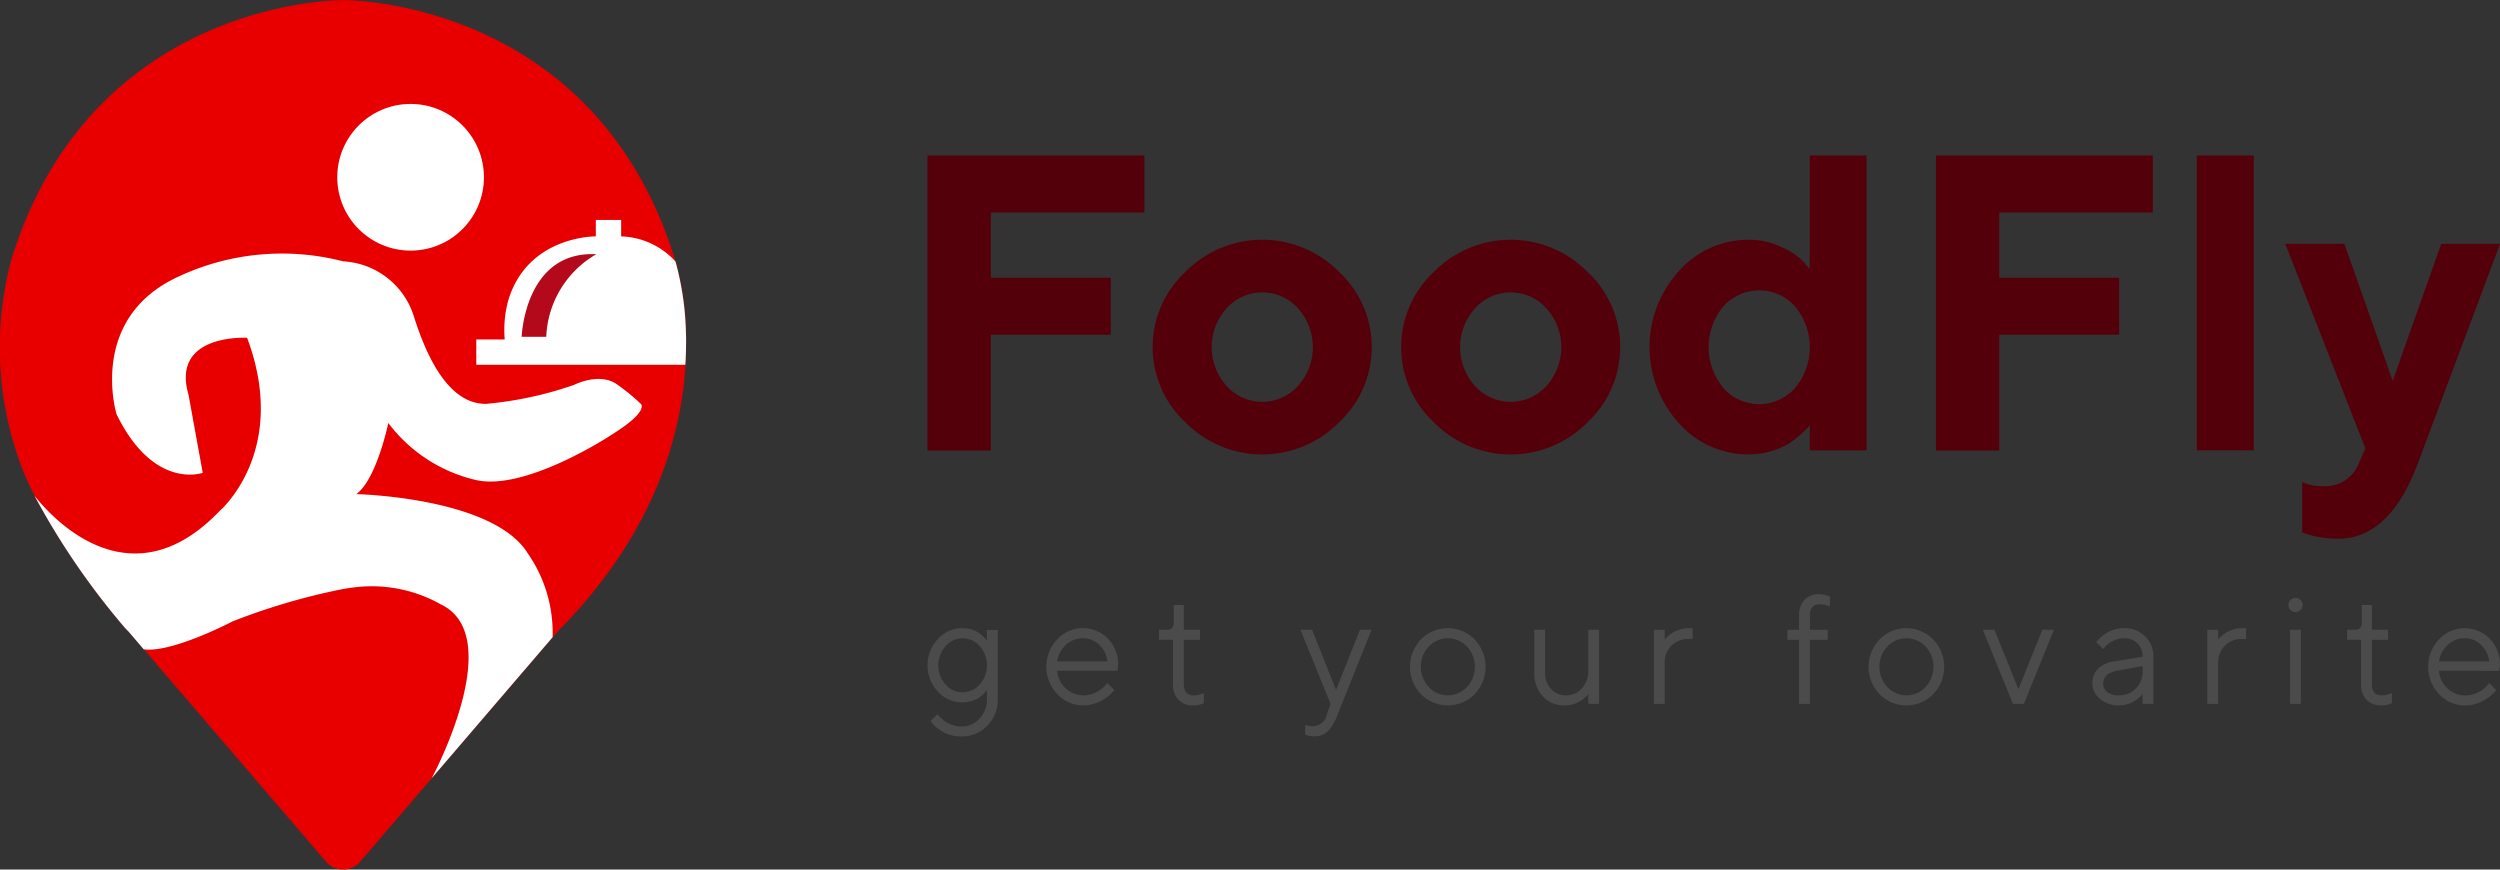
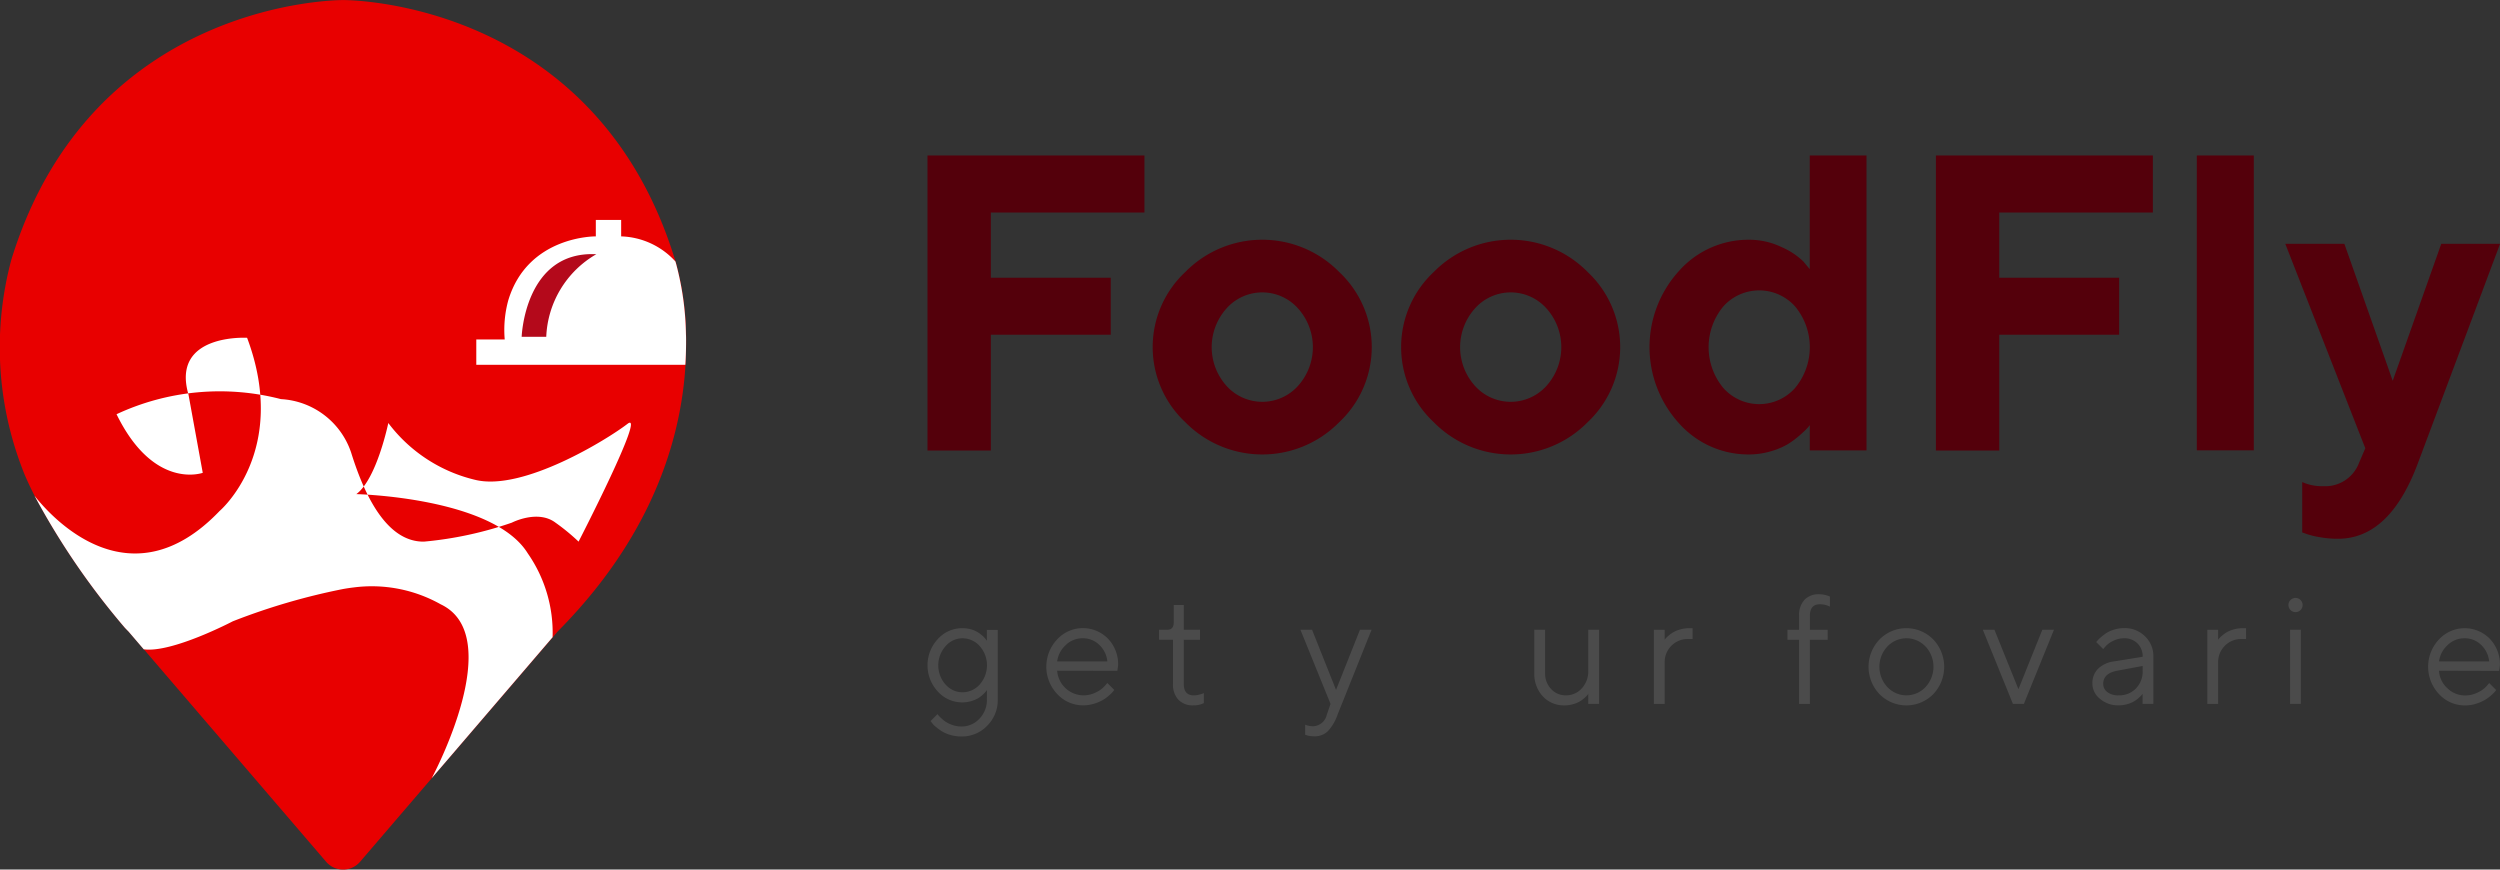
<svg xmlns="http://www.w3.org/2000/svg" width="157.866" height="54.91" viewBox="0 0 157.866 54.91">
  <rect x="0" y="0" width="157.866" height="54.91" fill="#333333" stroke="none" />
  <g id="logo" transform="translate(-97.781 -319.066)">
    <g id="subtitel" transform="translate(156.348 356.59)">
      <path id="path" d="M179.289,375.634c-.013.02-.032.046-.057.081a2.176,2.176,0,0,1-.179.191,1.721,1.721,0,0,1-.307.24,1.906,1.906,0,0,1-.44.186,1.984,1.984,0,0,1-.574.083,2.067,2.067,0,0,1-1.541-.683,2.435,2.435,0,0,1,0-3.319,2.065,2.065,0,0,1,1.543-.683,2.035,2.035,0,0,1,.569.078,1.646,1.646,0,0,1,.445.2,2.336,2.336,0,0,1,.3.236,1.676,1.676,0,0,1,.183.2l.057.076v-.681h.686v4.391a2.274,2.274,0,0,1-.67,1.662,2.2,2.2,0,0,1-1.626.676,2.425,2.425,0,0,1-.707-.1,2.172,2.172,0,0,1-.55-.243,3.536,3.536,0,0,1-.379-.283,1.421,1.421,0,0,1-.236-.248l-.076-.1.438-.438c.013.019.034.047.064.083a2.365,2.365,0,0,0,.191.191,2.075,2.075,0,0,0,.307.238,1.865,1.865,0,0,0,.419.186,1.7,1.7,0,0,0,.529.084,1.524,1.524,0,0,0,1.136-.491,1.677,1.677,0,0,0,.474-1.214Zm-2.612-.352a1.405,1.405,0,0,0,1.055.495,1.456,1.456,0,0,0,1.1-.49,1.828,1.828,0,0,0,0-2.429,1.456,1.456,0,0,0-1.1-.49,1.4,1.4,0,0,0-1.055.5,1.822,1.822,0,0,0,0,2.419Z" transform="translate(-175.536 -369.586)" fill="#4b4b4b" />
      <path id="path-2" data-name="path" d="M186.183,374.415a1.685,1.685,0,0,0,1.657,1.557,1.739,1.739,0,0,0,.814-.2,1.672,1.672,0,0,0,.533-.39l.166-.191.438.438c-.019.026-.047.062-.084.108a2.424,2.424,0,0,1-.238.234,2.519,2.519,0,0,1-.395.29,2.666,2.666,0,0,1-.548.234,2.243,2.243,0,0,1-.688.107,2.217,2.217,0,0,1-1.648-.712,2.512,2.512,0,0,1-.007-3.453,2.213,2.213,0,0,1,3.207-.047,2.316,2.316,0,0,1,.643,1.679l-.048.352Zm.538-1.615a1.7,1.7,0,0,0-.538,1.029h3.171a1.676,1.676,0,0,0-.511-1.048,1.469,1.469,0,0,0-1.05-.414A1.51,1.51,0,0,0,186.72,372.8Z" transform="translate(-177.995 -369.586)" fill="#4b4b4b" />
      <path id="path-3" data-name="path" d="M195.877,369.788h.633v1.562h1.024v.633H196.51v2.781q0,.733.633.728a1.291,1.291,0,0,0,.312-.038c.1-.026.182-.047.236-.067l.086-.038v.633a1.407,1.407,0,0,1-.662.142,1.248,1.248,0,0,1-.945-.355,1.393,1.393,0,0,1-.34-1.007v-2.781h-.881v-.633h.538q.391,0,.391-.486Z" transform="translate(-180.326 -369.107)" fill="#4b4b4b" />
      <path id="path-4" data-name="path" d="M208.7,376.543l-1.9-4.681h.734l1.514,3.8,1.51-3.8h.733l-2.147,5.362a2.9,2.9,0,0,1-.624,1.054,1.181,1.181,0,0,1-.838.313,1.883,1.883,0,0,1-.3-.024,1.058,1.058,0,0,1-.216-.053l-.067-.019v-.638a1.4,1.4,0,0,0,.486.1.924.924,0,0,0,.881-.734Z" transform="translate(-183.249 -369.619)" fill="#4b4b4b" />
-       <path id="path-5" data-name="path" d="M216.683,372.436a2.377,2.377,0,0,1,3.383,0,2.506,2.506,0,0,1,0,3.465,2.384,2.384,0,0,1-3.383,0,2.5,2.5,0,0,1,0-3.465Zm2.9.452a1.653,1.653,0,0,0-2.41,0,1.879,1.879,0,0,0,0,2.558,1.648,1.648,0,0,0,2.41,0,1.885,1.885,0,0,0,0-2.562Z" transform="translate(-185.518 -369.586)" fill="#4b4b4b" />
      <path id="path-6" data-name="path" d="M229.817,375.91c-.013.019-.032.045-.057.078a1.682,1.682,0,0,1-.179.176,1.994,1.994,0,0,1-.3.224,1.766,1.766,0,0,1-.426.174,1.969,1.969,0,0,1-.545.076,1.8,1.8,0,0,1-1.36-.569,2.061,2.061,0,0,1-.541-1.479v-2.729h.682v2.729a1.411,1.411,0,0,0,.38,1.014,1.241,1.241,0,0,0,.934.4,1.321,1.321,0,0,0,1-.438,1.576,1.576,0,0,0,.41-1.119v-2.586h.685v4.681h-.685Z" transform="translate(-188.09 -369.619)" fill="#4b4b4b" />
      <path id="path-7" data-name="path" d="M238.88,372.414h-.3a1.425,1.425,0,0,0-1.033.42,1.454,1.454,0,0,0-.429,1.091v2.586h-.682v-4.681h.682v.633c.012-.02.032-.046.057-.079a1.661,1.661,0,0,1,.182-.176,2,2,0,0,1,.307-.224,1.914,1.914,0,0,1,.438-.176,2.109,2.109,0,0,1,.578-.078h.2Z" transform="translate(-190.566 -369.586)" fill="#4b4b4b" />
      <path id="path-8" data-name="path" d="M250.172,371.761h-1.124v4.048h-.681v-4.048h-.734v-.633h.734v-.877a1.418,1.418,0,0,1,.335-1.009,1.217,1.217,0,0,1,.932-.357,1.587,1.587,0,0,1,.347.038,1.486,1.486,0,0,1,.257.076l.077.034v.633a1.376,1.376,0,0,0-.633-.148q-.634,0-.633.733v.877h1.124Z" transform="translate(-193.328 -368.884)" fill="#4b4b4b" />
      <path id="path-9" data-name="path" d="M255.129,372.436a2.377,2.377,0,0,1,3.383,0,2.506,2.506,0,0,1,0,3.465,2.384,2.384,0,0,1-3.383,0,2.5,2.5,0,0,1,0-3.465Zm2.9.452a1.653,1.653,0,0,0-2.41,0,1.879,1.879,0,0,0,0,2.558,1.648,1.648,0,0,0,2.41,0,1.885,1.885,0,0,0,0-2.562Z" transform="translate(-195.006 -369.586)" fill="#4b4b4b" />
      <path id="path-10" data-name="path" d="M265.91,376.543l-1.9-4.681h.733l1.515,3.753,1.509-3.753h.734l-1.9,4.681Z" transform="translate(-197.368 -369.619)" fill="#4b4b4b" />
      <path id="path-11" data-name="path" d="M276.371,373.534a1.134,1.134,0,0,0-.328-.843,1.15,1.15,0,0,0-.844-.324,1.493,1.493,0,0,0-.7.169,1.543,1.543,0,0,0-.474.345l-.148.166-.438-.438c.02-.026.045-.058.079-.1a2.448,2.448,0,0,1,.218-.209,2.885,2.885,0,0,1,.356-.27,2,2,0,0,1,.488-.212,2.09,2.09,0,0,1,.616-.093,1.811,1.811,0,0,1,1.326.519,1.732,1.732,0,0,1,.526,1.286v2.977h-.681v-.633c-.013.019-.033.045-.06.078a1.907,1.907,0,0,1-.182.176,1.95,1.95,0,0,1-.3.224,1.768,1.768,0,0,1-.426.174,1.969,1.969,0,0,1-.545.076,1.738,1.738,0,0,1-1.179-.414,1.231,1.231,0,0,1-.478-.948,1.292,1.292,0,0,1,.353-.945,1.786,1.786,0,0,1,1.014-.469Zm-.426,2.005a1.535,1.535,0,0,0,.426-1.124v-.3l-1.61.3q-.877.167-.881.828a.64.64,0,0,0,.26.521,1.116,1.116,0,0,0,.716.207A1.463,1.463,0,0,0,275.945,375.539Z" transform="translate(-199.637 -369.586)" fill="#4b4b4b" />
      <path id="path-12" data-name="path" d="M285.28,372.414h-.3a1.425,1.425,0,0,0-1.033.42,1.457,1.457,0,0,0-.429,1.091v2.586h-.681v-4.681h.681v.633c.013-.02.032-.046.057-.079a1.689,1.689,0,0,1,.181-.176,2.074,2.074,0,0,1,.307-.224,1.907,1.907,0,0,1,.438-.176,2.1,2.1,0,0,1,.578-.078h.2Z" transform="translate(-202.017 -369.586)" fill="#4b4b4b" />
      <path id="path-13" data-name="path" d="M289.76,369.332a.448.448,0,1,1-.127.312A.423.423,0,0,1,289.76,369.332Zm-.026,1.874h.681v4.681h-.681Z" transform="translate(-203.693 -368.963)" fill="#4b4b4b" />
-       <path id="path-14" data-name="path" d="M295.481,369.788h.633v1.562h1.024v.633h-1.024v2.781q0,.733.633.728a1.3,1.3,0,0,0,.313-.038c.1-.026.182-.047.235-.067l.086-.038v.633a1.405,1.405,0,0,1-.662.142,1.245,1.245,0,0,1-.945-.355,1.393,1.393,0,0,1-.341-1.007v-2.781h-.881v-.633h.539c.261,0,.39-.162.39-.486Z" transform="translate(-204.907 -369.107)" fill="#4b4b4b" />
      <path id="path-15" data-name="path" d="M302.031,374.415a1.611,1.611,0,0,0,.522,1.1,1.588,1.588,0,0,0,1.136.462,1.739,1.739,0,0,0,.814-.2,1.672,1.672,0,0,0,.533-.39l.166-.191.438.438c-.019.026-.047.062-.083.108a2.618,2.618,0,0,1-.238.234,2.562,2.562,0,0,1-.4.29,2.677,2.677,0,0,1-.548.234,2.248,2.248,0,0,1-.688.107,2.216,2.216,0,0,1-1.648-.712,2.512,2.512,0,0,1-.007-3.453,2.213,2.213,0,0,1,3.207-.047,2.316,2.316,0,0,1,.642,1.679l-.047.352Zm.539-1.615a1.706,1.706,0,0,0-.539,1.029H305.2a1.672,1.672,0,0,0-.511-1.048,1.47,1.47,0,0,0-1.051-.414A1.508,1.508,0,0,0,302.569,372.8Z" transform="translate(-206.584 -369.586)" fill="#4b4b4b" />
    </g>
    <g id="logo_name" data-name="logo name" transform="translate(156.348 328.88)">
      <path id="path-16" data-name="path" d="M189.237,332.1v3.6h-9.7v4.117h7.571v3.6h-7.571v7.312h-4V332.1Z" transform="translate(-175.536 -332.095)" fill="#54000b" />
      <path id="path-17" data-name="path" d="M206.189,350.691a6.813,6.813,0,0,1-9.708,0,6.488,6.488,0,0,1,0-9.494,6.811,6.811,0,0,1,9.708,0,6.5,6.5,0,0,1,0,9.494Zm-7.1-2.286a3.037,3.037,0,0,0,4.494,0,3.659,3.659,0,0,0,0-4.915,3.024,3.024,0,0,0-4.494,0,3.661,3.661,0,0,0,0,4.915Z" transform="translate(-180.195 -333.84)" fill="#54000b" />
      <path id="path-18" data-name="path" d="M227.017,350.691a6.813,6.813,0,0,1-9.708,0,6.489,6.489,0,0,1,0-9.494,6.811,6.811,0,0,1,9.708,0,6.5,6.5,0,0,1,0,9.494Zm-7.1-2.286a3.037,3.037,0,0,0,4.494,0,3.661,3.661,0,0,0,0-4.915,3.024,3.024,0,0,0-4.494,0,3.659,3.659,0,0,0,0,4.915Z" transform="translate(-185.335 -333.84)" fill="#54000b" />
      <path id="path-19" data-name="path" d="M244.417,337.887a4.587,4.587,0,0,1,1.37.909l.4.481V332.1h3.584v18.623H246.19v-1.6a2.005,2.005,0,0,1-.163.2c-.073.082-.229.23-.468.441a5.244,5.244,0,0,1-.773.572,4.581,4.581,0,0,1-1.078.448,4.861,4.861,0,0,1-1.376.194,5.86,5.86,0,0,1-4.4-1.967,7.144,7.144,0,0,1,0-9.623,5.861,5.861,0,0,1,4.4-1.968A4.725,4.725,0,0,1,244.417,337.887Zm.838,8.9a4.029,4.029,0,0,0,0-5.163,3.04,3.04,0,0,0-4.519,0,4.029,4.029,0,0,0,0,5.163,3.027,3.027,0,0,0,4.519,0Z" transform="translate(-190.475 -332.095)" fill="#54000b" />
      <path id="path-20" data-name="path" d="M273.776,332.1v3.6h-9.7v4.117h7.571v3.6h-7.571v7.312h-4V332.1Z" transform="translate(-196.398 -332.095)" fill="#54000b" />
      <path id="path-21" data-name="path" d="M285.551,350.718h-3.6V332.1h3.6Z" transform="translate(-201.798 -332.095)" fill="#54000b" />
      <path id="path-22" data-name="path" d="M294.421,352.418l-5.052-12.91H293.1l3.052,8.65,3.065-8.65h3.714l-5.181,13.831q-1.78,4.793-5.052,4.793a6.516,6.516,0,0,1-1.156-.1,5.162,5.162,0,0,1-.844-.208l-.26-.091v-3.182a3.022,3.022,0,0,0,1.325.26,2.274,2.274,0,0,0,2.26-1.468Z" transform="translate(-203.628 -333.925)" fill="#54000b" />
    </g>
    <g id="main_logo" data-name="main logo" transform="translate(97.781 319.066)">
      <path id="path-23" data-name="path" d="M141.107,340.591c.038,4.54-1.306,11.481-8.086,18.325-.021.021-.041.043-.06.066l-7.913,9.22-4.53,5.282a1.412,1.412,0,0,1-2.143,0l-10.547-12.294-.966-1.127h0l-.922-1.078c-.021-.025-.043-.048-.066-.072-.067-.068-.134-.137-.2-.2a46.849,46.849,0,0,1-5.709-8.34c-.371-.728-.591-1.241-.7-1.512-.016-.038-.028-.072-.038-.1-.032-.081-.047-.126-.047-.126a21.326,21.326,0,0,1-.68-13.178c5.089-16.533,20.952-16.386,20.952-16.386s15.861-.148,20.949,16.386c0,0,.016.041.038.123a.808.808,0,0,1,.029.088,18.344,18.344,0,0,1,.639,4.51C141.107,340.317,141.107,340.458,141.107,340.591Z" transform="translate(-97.781 -319.066)" fill="#e80000" />
-       <path id="path-24" data-name="path" d="M138.115,351.093c-1.238.954-6.569,4.266-9.6,3.536a9.663,9.663,0,0,1-5.5-3.592s-.728,3.536-2.019,4.49c0,0,8.64.192,10.828,3.744a8.77,8.77,0,0,1,1.565,5.293l-7.632,8.9c.1-.189,4.786-8.977.57-10.977a8.878,8.878,0,0,0-5.5-1.067c-.221.026-.444.06-.671.1a40.821,40.821,0,0,0-6.958,2.037s-3.848,2.018-5.627,1.769h0l-.954-1.115c-.079-.078-.157-.16-.233-.24a46.806,46.806,0,0,1-5.709-8.34c1.055,1.338,6.014,6.886,11.682.966,0,0,4.433-3.759,1.741-10.942,0,0-4.827-.283-3.7,3.59l.9,4.937s-3.085,1.124-5.444-3.7c0,0-1.852-6.062,3.93-8.7a15.417,15.417,0,0,1,10.381-.954,4.959,4.959,0,0,1,4.43,3.366c1.011,3.255,2.471,5.655,4.6,5.633a23.3,23.3,0,0,0,5.555-1.2s1.628-.841,2.749,0a13.061,13.061,0,0,1,1.461,1.2S139.349,350.138,138.115,351.093Z" transform="translate(-98.495 -324.325)" fill="#fff" />
-       <circle id="path-25" data-name="path" cx="4.631" cy="4.631" r="4.631" transform="translate(21.297 6.563)" fill="#fff" />
+       <path id="path-24" data-name="path" d="M138.115,351.093c-1.238.954-6.569,4.266-9.6,3.536a9.663,9.663,0,0,1-5.5-3.592s-.728,3.536-2.019,4.49c0,0,8.64.192,10.828,3.744a8.77,8.77,0,0,1,1.565,5.293l-7.632,8.9c.1-.189,4.786-8.977.57-10.977a8.878,8.878,0,0,0-5.5-1.067c-.221.026-.444.06-.671.1a40.821,40.821,0,0,0-6.958,2.037s-3.848,2.018-5.627,1.769h0l-.954-1.115c-.079-.078-.157-.16-.233-.24a46.806,46.806,0,0,1-5.709-8.34c1.055,1.338,6.014,6.886,11.682.966,0,0,4.433-3.759,1.741-10.942,0,0-4.827-.283-3.7,3.59l.9,4.937s-3.085,1.124-5.444-3.7a15.417,15.417,0,0,1,10.381-.954,4.959,4.959,0,0,1,4.43,3.366c1.011,3.255,2.471,5.655,4.6,5.633a23.3,23.3,0,0,0,5.555-1.2s1.628-.841,2.749,0a13.061,13.061,0,0,1,1.461,1.2S139.349,350.138,138.115,351.093Z" transform="translate(-98.495 -324.325)" fill="#fff" />
      <path id="path-26" data-name="path" d="M150.959,345.141c0,.9-.047,1.511-.047,1.511h-13.2v-1.6h1.795a7.079,7.079,0,0,1,.224-2.469c1.234-4.1,5.529-4.04,5.529-4.04v-1.039h1.6v1.039a4.827,4.827,0,0,1,3.423,1.58.8.8,0,0,1,.029.088,18.343,18.343,0,0,1,.639,4.51C150.959,344.867,150.959,345.009,150.959,345.141Z" transform="translate(-107.636 -323.616)" fill="#fff" />
      <path id="path-27" data-name="path" d="M141.514,345.592s.187-5.444,4.714-5.216a6.309,6.309,0,0,0-3.161,5.216Z" transform="translate(-108.573 -324.323)" fill="#b4091b" />
    </g>
  </g>
</svg>